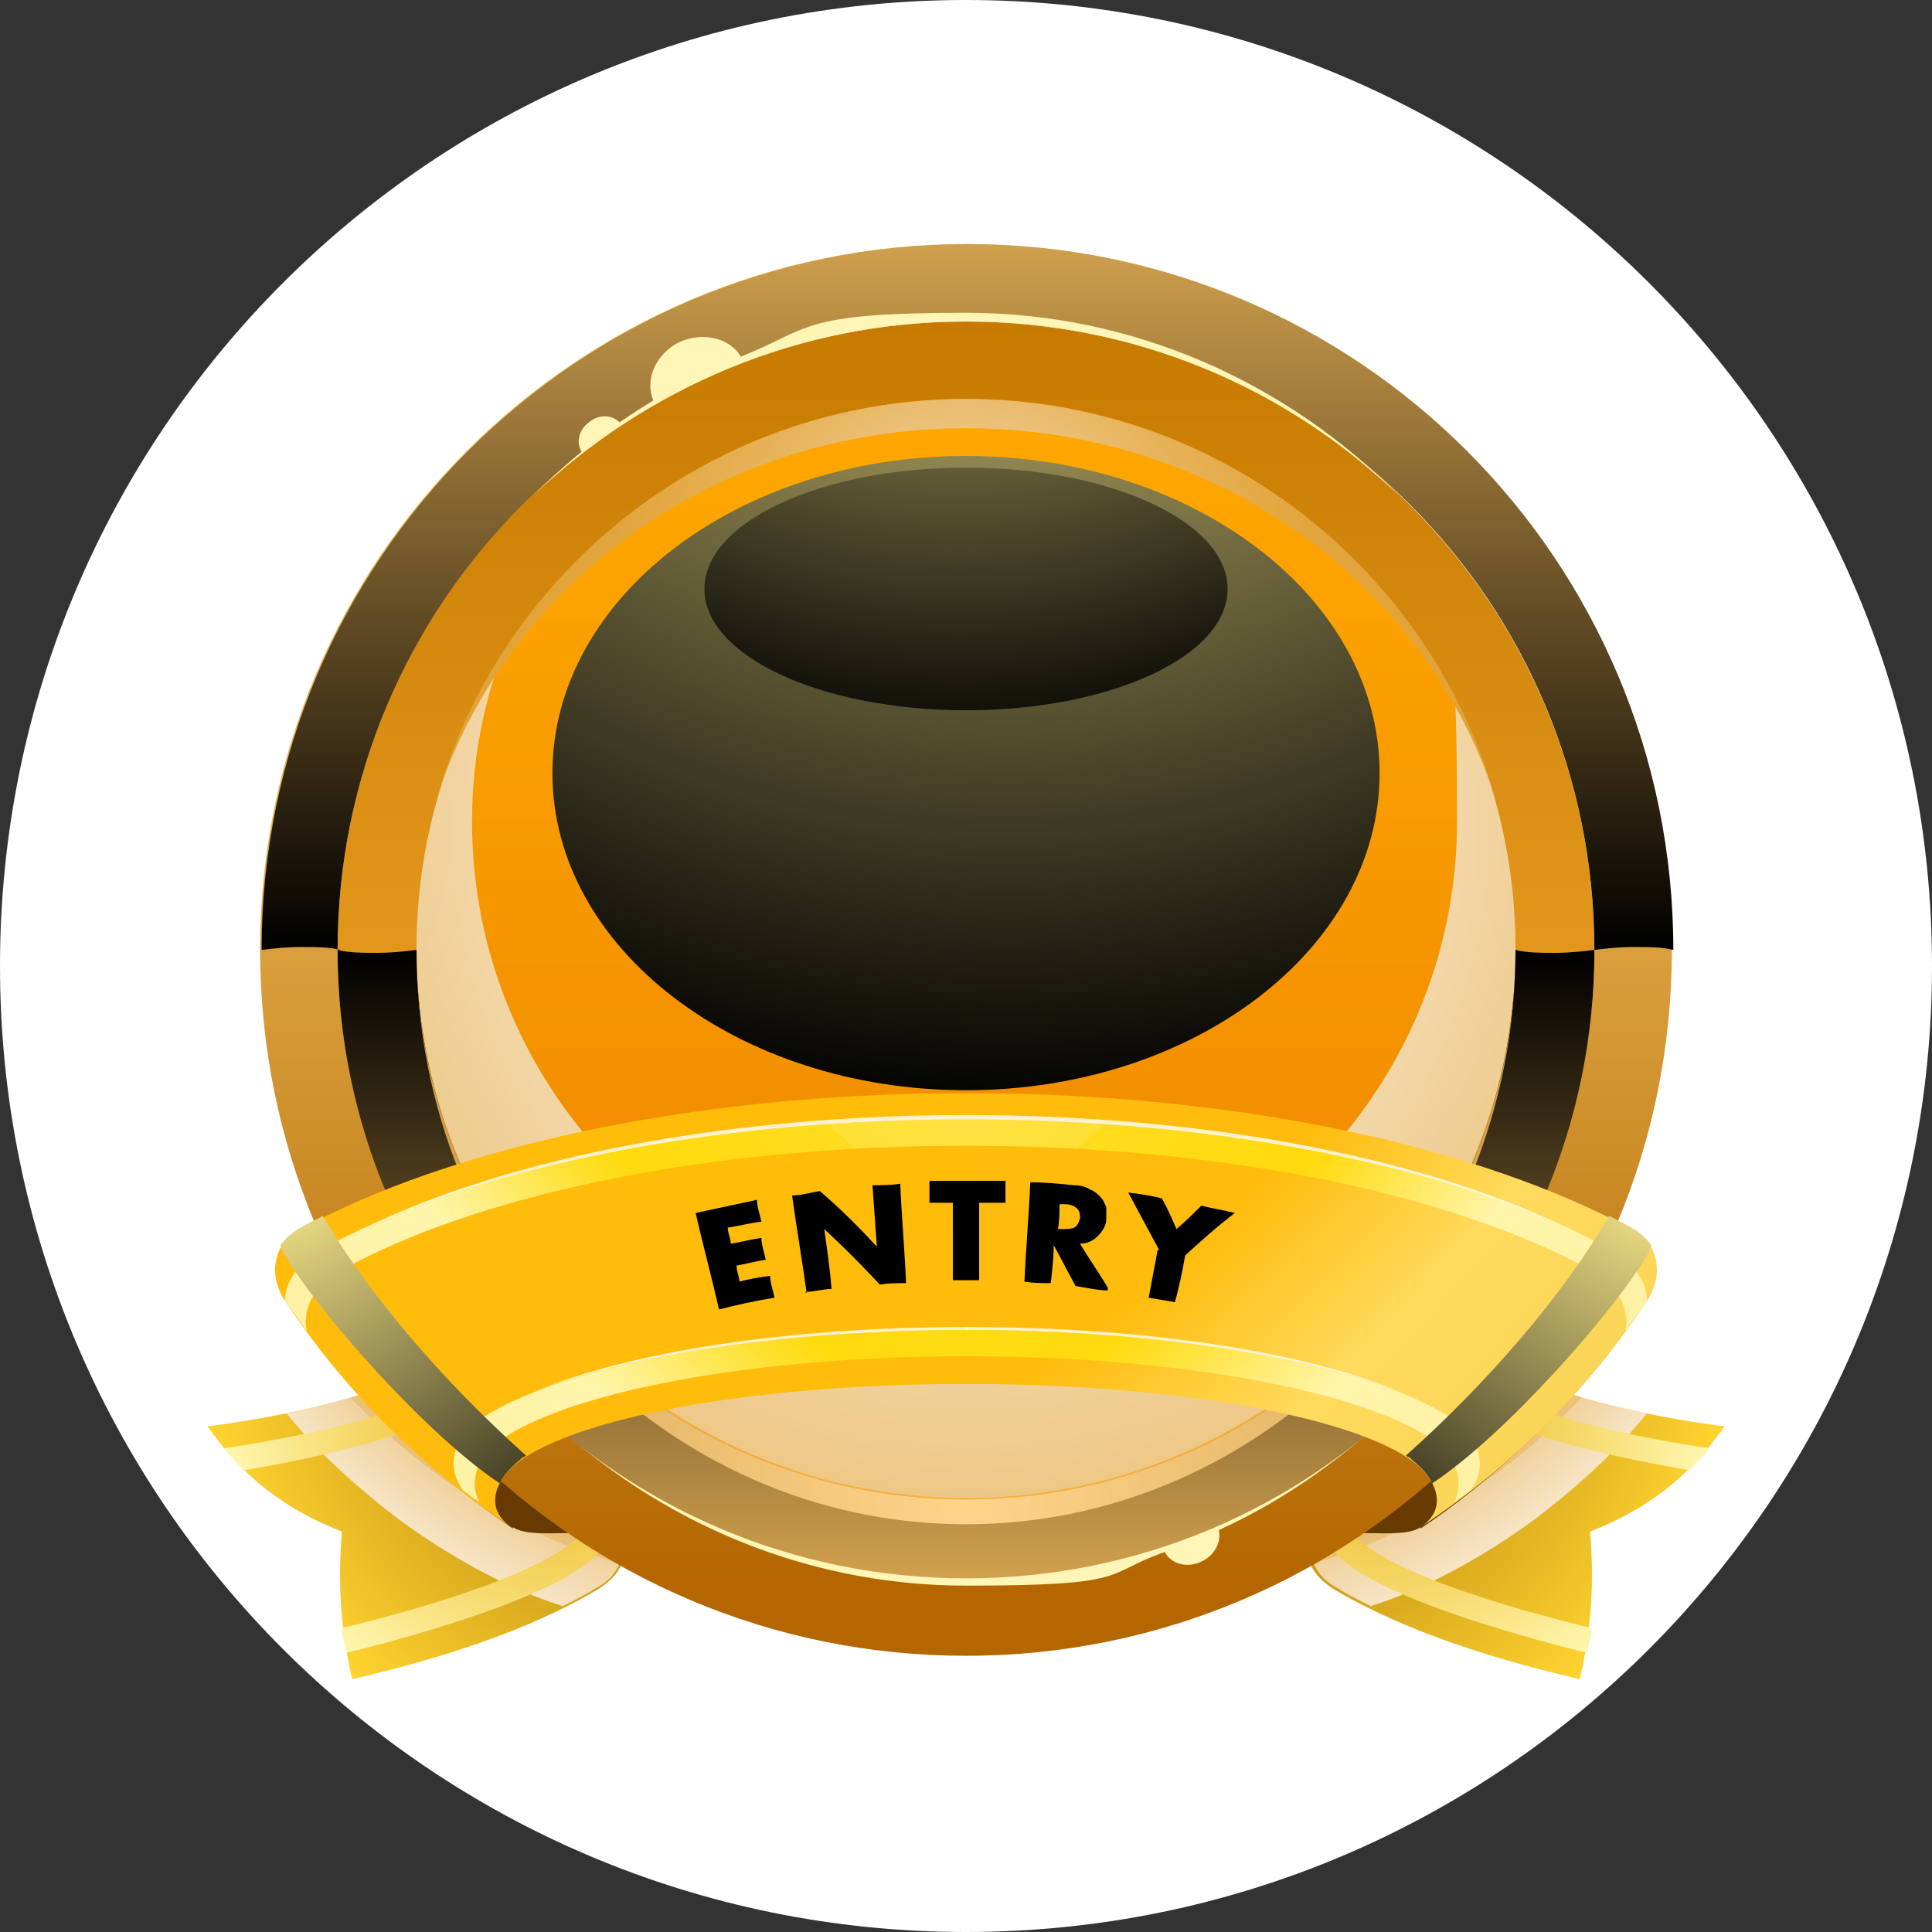
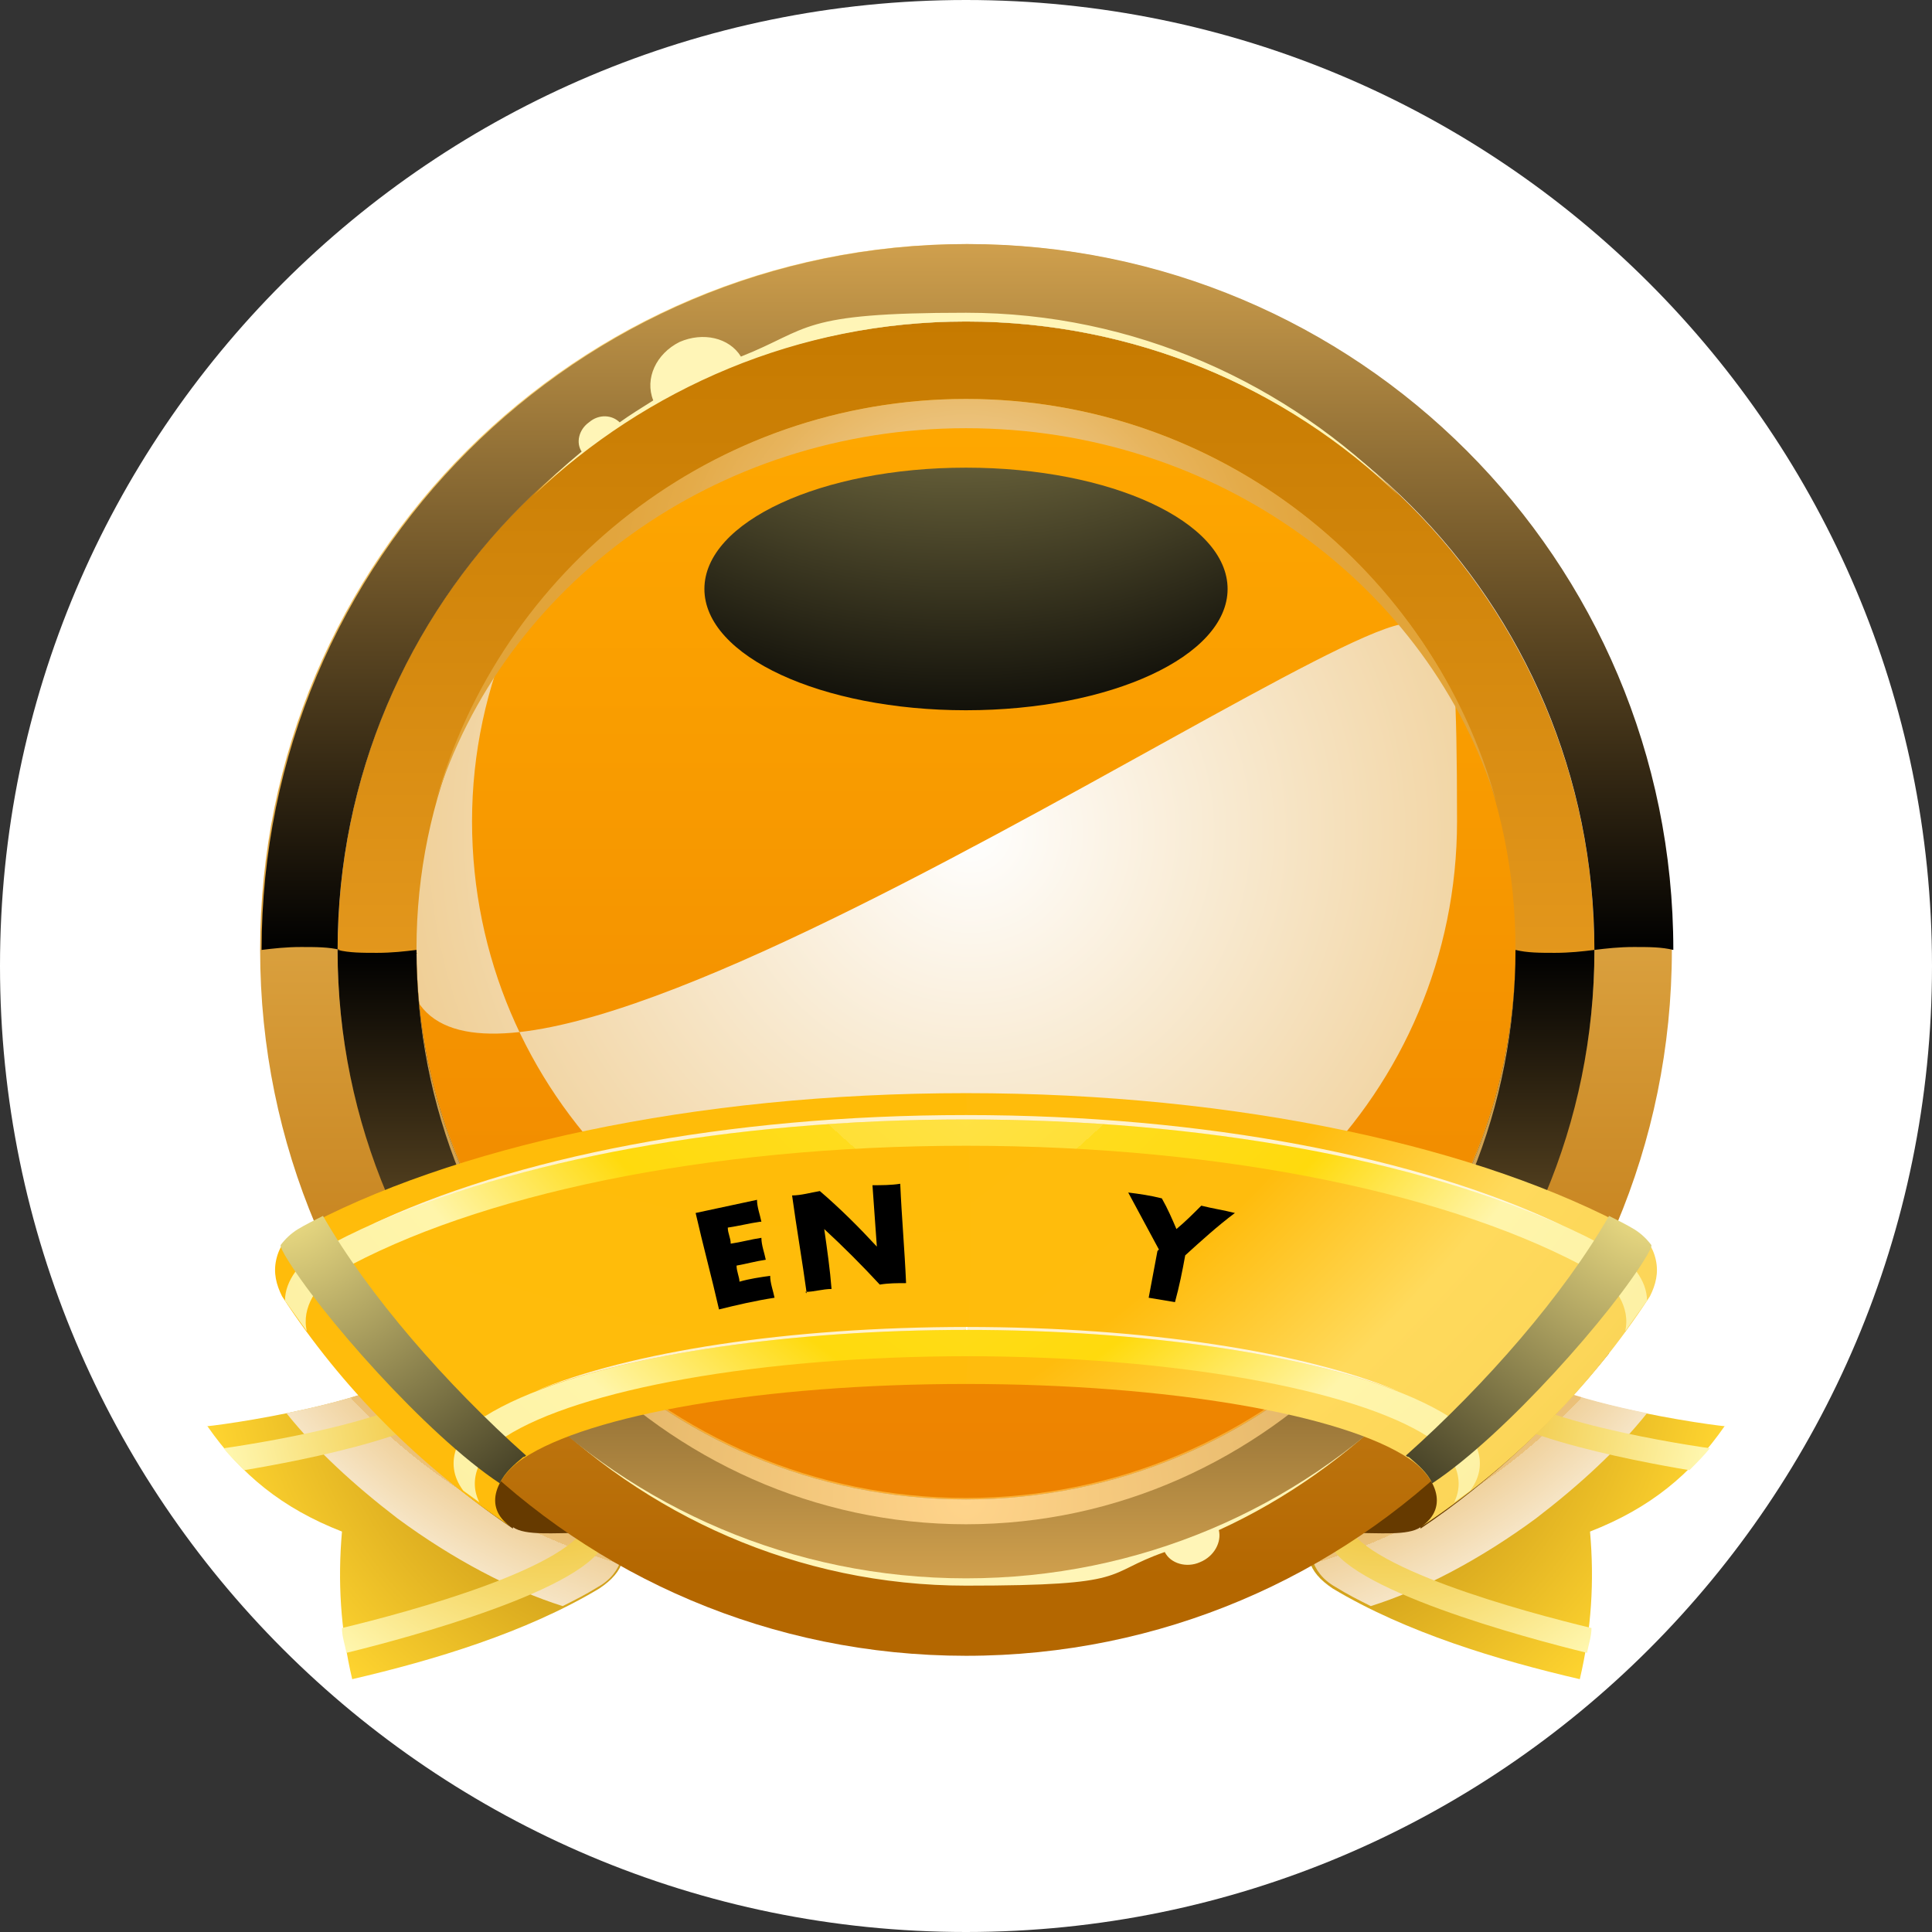
<svg xmlns="http://www.w3.org/2000/svg" xmlns:xlink="http://www.w3.org/1999/xlink" data-bbox="0 0 132.2 132.2" viewBox="0 0 132.2 132.2" data-type="ugc">
  <rect x="0" y="0" width="132.2" height="132.2" fill="#333333" stroke="none" />
  <g>
    <defs>
      <radialGradient gradientUnits="userSpaceOnUse" r="33.9" fy="90.5" fx="47.3" cy="90.5" cx="47.3" id="8cb1d581-8908-4097-9ebf-20999355d37a">
        <stop stop-color="#985e00" offset="0" />
        <stop stop-color="#ffd530" offset="1" />
      </radialGradient>
      <radialGradient gradientUnits="userSpaceOnUse" r="45.4" fy="67.8" fx="53.9" cy="67.8" cx="53.9" id="31b2d136-3554-48b9-b210-7d265d4555c1">
        <stop stop-color="#e2a439" offset=".7" />
        <stop stop-color="#e2a53d" offset=".8" />
        <stop stop-color="#e4ab49" offset=".8" />
        <stop stop-color="#e7b45d" offset=".8" />
        <stop stop-color="#ebc179" offset=".9" />
        <stop stop-color="#f0d29e" offset=".9" />
        <stop stop-color="#f7e7ca" offset="1" />
        <stop stop-color="#ffffff" offset="1" />
      </radialGradient>
      <radialGradient gradientUnits="userSpaceOnUse" r="22.6" fy="95.4" fx="37.7" cy="95.4" cx="37.7" id="45713317-c9a0-4e51-95c2-4a015d3d7092">
        <stop stop-color="#e7a900" offset="0" />
        <stop stop-color="#fff7af" offset="1" />
      </radialGradient>
      <radialGradient xlink:href="#8cb1d581-8908-4097-9ebf-20999355d37a" gradientTransform="matrix(-1 0 0 1 258.4 0)" r="33.9" fx="173.5" cx="173.5" id="d43cfb24-e05c-4379-a712-5d2eb03b4b65" />
      <radialGradient xlink:href="#31b2d136-3554-48b9-b210-7d265d4555c1" gradientTransform="matrix(-1 0 0 1 258.4 0)" r="45.4" fx="180.1" cx="180.1" id="4d28aff0-11da-45e1-ac7c-05d3f61681fb" />
      <radialGradient xlink:href="#45713317-c9a0-4e51-95c2-4a015d3d7092" gradientTransform="matrix(-1 0 0 1 258.4 0)" r="22.6" fx="163.9" cx="163.9" id="e78ae5cd-7f33-46b2-b12b-595a232ba94b" />
      <radialGradient gradientUnits="userSpaceOnUse" r="74.2" fy="56.9" fx="66.4" cy="56.9" cx="66.4" id="b9472f4a-dd1e-426f-8d80-5f2c06e9f087">
        <stop stop-color="#ffffff" offset="0" />
        <stop stop-color="#e2a439" offset="1" />
      </radialGradient>
      <radialGradient gradientUnits="userSpaceOnUse" r="45.1" fy="102.6" fx="66.1" cy="102.6" cx="66.1" id="f0d28a47-2019-4ef2-9b50-6eefca7603fe">
        <stop stop-color="#ffd48b" offset="0" />
        <stop stop-color="#d0a04d" offset="1" />
      </radialGradient>
      <radialGradient gradientUnits="userSpaceOnUse" r="40.8" fy="41.1" fx="66.1" cy="41.1" cx="66.1" id="e8abd5eb-5e12-4126-8415-3dcfe0f73245">
        <stop stop-color="#ffffff" offset="0" />
        <stop stop-color="#f7e7ca" offset=".1" />
        <stop stop-color="#f0d29e" offset=".2" />
        <stop stop-color="#ebc179" offset=".3" />
        <stop stop-color="#e7b45d" offset=".4" />
        <stop stop-color="#e4ab49" offset=".5" />
        <stop stop-color="#e2a53d" offset=".6" />
        <stop stop-color="#e2a439" offset=".7" />
      </radialGradient>
      <radialGradient gradientUnits="userSpaceOnUse" r="80.4" fy="-4.2" fx="69" cy="-4.2" cx="69" id="a9693f8e-a563-410c-8e64-cd6221d194ce">
        <stop stop-color="#ffd48b" offset="0" />
        <stop stop-color="#ffee8e" offset="0" />
        <stop stop-color="#000000" offset="1" />
      </radialGradient>
      <radialGradient xlink:href="#a9693f8e-a563-410c-8e64-cd6221d194ce" r="53.4" fy="-1" fx="65.7" cy="-1" cx="65.7" id="dcdbe809-2804-4cbb-bd3f-66bc7894e012" />
      <radialGradient gradientUnits="userSpaceOnUse" gradientTransform="matrix(-1 0 0 1 182.3 0)" r="130.4" fy="8.1" fx="170.7" cy="8.1" cx="170.7" id="a3042a80-26dc-4d21-821b-76ff13babbd4">
        <stop stop-color="#ffbb00" offset="0" />
        <stop stop-color="#ffbc0d" offset=".8" />
        <stop stop-color="#ffda5c" offset=".9" />
        <stop stop-color="#fbd558" offset="1" />
        <stop stop-color="#f0c94f" offset="1" />
        <stop stop-color="#dfb33f" offset="1" />
        <stop stop-color="#c69629" offset="1" />
        <stop stop-color="#a7700d" offset="1" />
        <stop stop-color="#985e00" offset="1" />
      </radialGradient>
      <radialGradient xlink:href="#a3042a80-26dc-4d21-821b-76ff13babbd4" r="130.4" fx="120.6" cx="120.6" id="bf83f73a-762f-466a-a211-6ca92af1b956" />
      <radialGradient gradientUnits="userSpaceOnUse" r="119.6" fy="15.8" fx="113.9" cy="15.8" cx="113.9" id="566c597f-4aec-426b-987a-1bc6e770f403">
        <stop stop-color="#ffe973" offset="0" />
        <stop stop-color="#ffe871" offset=".3" />
        <stop stop-color="#ffe76a" offset=".5" />
        <stop stop-color="#ffe55e" offset=".6" />
        <stop stop-color="#ffe34d" offset=".6" />
        <stop stop-color="#ffe037" offset=".7" />
        <stop stop-color="#ffdc1d" offset=".7" />
        <stop stop-color="#ffda0d" offset=".8" />
        <stop stop-color="#fff5aa" offset=".9" />
        <stop stop-color="#fdf1a5" offset="1" />
        <stop stop-color="#f9e899" offset="1" />
        <stop stop-color="#f2d983" offset="1" />
        <stop stop-color="#e8c466" offset="1" />
        <stop stop-color="#dba840" offset="1" />
        <stop stop-color="#cc8712" offset="1" />
        <stop stop-color="#c67a00" offset="1" />
      </radialGradient>
      <radialGradient xlink:href="#a9693f8e-a563-410c-8e64-cd6221d194ce" r="36" fy="80.7" fx="18.8" cy="80.7" cx="18.8" id="8b883b2c-a964-4138-87a9-a3ad21014d9b" />
      <radialGradient xlink:href="#566c597f-4aec-426b-987a-1bc6e770f403" gradientTransform="matrix(-1 0 0 1 182.3 0)" r="119.6" fx="164" cx="164" id="93250e15-5694-4981-9464-7d3bfcfd343a" />
      <radialGradient xlink:href="#a9693f8e-a563-410c-8e64-cd6221d194ce" gradientTransform="matrix(-1 0 0 1 182.3 0)" r="36" fy="80.7" fx="68.9" cy="80.7" cx="68.9" id="ebb94872-d6e3-47c2-9ea8-6bdf07001e3b" />
      <linearGradient gradientUnits="userSpaceOnUse" y2="25.7" x2="66.1" y1="104.2" x1="66.1" id="c69bd8bc-cc99-4c61-9e97-7442317df2f2">
        <stop stop-color="#ec8100" offset="0" />
        <stop stop-color="#ffa900" offset="1" />
      </linearGradient>
      <linearGradient gradientUnits="userSpaceOnUse" y2="22" x2="66.1" y1="107.9" x1="66.1" id="fcaccdb2-072d-4374-b4b7-62d07ec5680c">
        <stop stop-color="#ffb338" offset="0" />
        <stop stop-color="#c67a00" offset="1" />
      </linearGradient>
      <linearGradient gradientUnits="userSpaceOnUse" y2="22" x2="66.1" y1="107.9" x1="66.1" id="0f62b1fa-72e9-4e16-bd80-4bbd68628183">
        <stop stop-color="#b46700" offset="0" />
        <stop stop-color="#ffd87a" offset="1" />
      </linearGradient>
      <linearGradient gradientUnits="userSpaceOnUse" y2="65" x2="66.1" y1="107.9" x1="66.1" id="a49151a0-128d-4137-8d96-f858d051ea1c">
        <stop stop-color="#d0a04d" offset="0" />
        <stop stop-color="#000000" offset="1" />
      </linearGradient>
      <linearGradient gradientUnits="userSpaceOnUse" y2="16.6" x2="66.1" y1="65" x1="66.1" id="d6b80cb4-0501-4669-8c17-6b6bcc27cc80">
        <stop stop-color="#000000" offset="0" />
        <stop stop-color="#d0a04d" offset="1" />
      </linearGradient>
    </defs>
    <g style="isolation:isolate">
      <path fill="#ffffff" d="M132.2 66.1c0 36.506-29.594 66.1-66.1 66.1S0 102.606 0 66.1 29.594 0 66.1 0s66.1 29.594 66.1 66.1" />
      <path d="M14.1 97.6c2.1-.2 15.3-2.2 15.3-5.3s-.2-.8-.6-1.1c6.2 4.2 9.1 6.7 13.3 13 .6.9.8 1.8.5 2.6-.2.7-.7 1.3-1.6 1.9-5 3-11.3 4.9-16.9 6.2-.8-3.4-1-6.7-.7-10.1-4.1-1.6-6.9-3.9-9.2-7.2Z" fill="url(#8cb1d581-8908-4097-9ebf-20999355d37a)" fill-rule="evenodd" />
      <path d="M29.4 92.3c0 2-5.4 3.5-9.8 4.4 2 2.5 4.6 4.9 7.6 7.2 3.8 2.8 7.8 4.9 11.3 6 .8-.4 1.6-.8 2.4-1.3.9-.5 1.4-1.2 1.6-1.9.3-.9 0-1.8-.5-2.6-4.1-6.3-7-8.8-13.3-13 .4.4.6.8.6 1.1Z" style="mix-blend-mode:multiply" fill-rule="evenodd" fill="url(#31b2d136-3554-48b9-b210-7d265d4555c1)" />
      <path d="M40.2 104.1c-.8 3.1-12.2 6.2-16.8 7.3 0 .6.2 1.1.3 1.7 4.1-1 16.8-4.4 17.7-7.7.2-.8 0-1.7-.5-2.5l-1.2-1.2c.5.8.8 1.6.5 2.4m-23.5-3.5c3.6-.6 15-2.7 15.1-5.7 0-.5-.2-1-.6-1.4L30 92.3c.4.4.6.8.6 1.3 0 3.1-12.5 5.1-15.3 5.5.4.5.9 1 1.4 1.5" fill-rule="evenodd" fill="url(#45713317-c9a0-4e51-95c2-4a015d3d7092)" />
      <path d="M35.1 104.5c1.7 1.2 8.1-.9 7.5 2.3.3-.9 0-1.8-.5-2.6-4.1-6.3-9.5-11.7-15.7-15.8.4.4.6.8.6 1.1 0 1.3-2.2 2.3-4.8 3.1 3.7 4.6 8 8.7 12.9 12Z" fill-rule="evenodd" fill="#663a00" />
      <path d="M118.1 97.6c-2.1-.2-15.3-2.2-15.3-5.3s.2-.8.6-1.1c-6.2 4.2-9.1 6.7-13.3 13-.6.9-.8 1.8-.5 2.6.2.7.7 1.3 1.6 1.9 5 3 11.3 4.9 16.9 6.2.8-3.4 1-6.7.7-10.1 4.1-1.6 6.9-3.9 9.2-7.2Z" fill-rule="evenodd" fill="url(#d43cfb24-e05c-4379-a712-5d2eb03b4b65)" />
      <path d="M102.9 92.3c0 2 5.4 3.5 9.8 4.4-2 2.5-4.6 4.9-7.6 7.2-3.8 2.8-7.8 4.9-11.3 6-.8-.4-1.6-.8-2.4-1.3-.9-.5-1.4-1.2-1.6-1.9-.3-.9 0-1.8.5-2.6 4.1-6.3 7-8.8 13.3-13-.4.4-.6.8-.6 1.1Z" style="mix-blend-mode:multiply" fill-rule="evenodd" fill="url(#4d28aff0-11da-45e1-ac7c-05d3f61681fb)" />
      <path d="M92.1 104.1c.8 3.1 12.2 6.2 16.8 7.3 0 .6-.2 1.1-.3 1.7-4.1-1-16.8-4.4-17.7-7.7-.2-.8 0-1.7.5-2.5l1.2-1.2c-.5.8-.8 1.6-.5 2.4m23.5-3.5c-3.6-.6-15-2.7-15.1-5.7 0-.5.2-1 .6-1.4l1.2-1.2c-.4.4-.6.8-.6 1.3 0 3.1 12.5 5.1 15.3 5.5-.4.5-.9 1-1.4 1.5" fill-rule="evenodd" fill="url(#e78ae5cd-7f33-46b2-b12b-595a232ba94b)" />
      <path d="M97.2 104.5c-1.7 1.2-8.1-.9-7.5 2.3-.3-.9 0-1.8.5-2.6 4.1-6.3 9.5-11.7 15.7-15.8-.4.4-.6.8-.6 1.1 0 1.3 2.2 2.3 4.8 3.1-3.7 4.6-8 8.7-12.9 12Z" fill-rule="evenodd" fill="#663a00" />
      <path d="M66.1 25.7c21.7 0 39.3 17.6 39.3 39.3s-17.6 39.3-39.3 39.3S26.8 86.7 26.8 65s17.6-39.3 39.3-39.3" fill-rule="evenodd" fill="url(#c69bd8bc-cc99-4c61-9e97-7442317df2f2)" />
-       <path d="M66.1 89.8c18.6 0 33.6-15.1 33.6-33.6s-1-9.3-2.8-13.3c4.6 6.3 7.3 14 7.3 22.4 0 21.1-17.1 38.2-38.2 38.2S27.8 86.4 27.8 65.3s2.7-16.1 7.3-22.4c-1.8 4.1-2.8 8.6-2.8 13.3 0 18.6 15.1 33.6 33.6 33.6Z" style="mix-blend-mode:multiply" fill-rule="evenodd" fill="url(#b9472f4a-dd1e-426f-8d80-5f2c06e9f087)" />
+       <path d="M66.1 89.8c18.6 0 33.6-15.1 33.6-33.6s-1-9.3-2.8-13.3S27.8 86.4 27.8 65.3s2.7-16.1 7.3-22.4c-1.8 4.1-2.8 8.6-2.8 13.3 0 18.6 15.1 33.6 33.6 33.6Z" style="mix-blend-mode:multiply" fill-rule="evenodd" fill="url(#b9472f4a-dd1e-426f-8d80-5f2c06e9f087)" />
      <path d="M66.1 27.3c20.8 0 37.6 16.9 37.6 37.6s-16.9 37.6-37.6 37.6-37.6-16.9-37.6-37.6 16.9-37.6 37.6-37.6m43 37.7c0-23.7-19.2-43-43-43s-43 19.2-43 43 19.2 43 43 43 43-19.2 43-43" fill-rule="evenodd" fill="url(#fcaccdb2-072d-4374-b4b7-62d07ec5680c)" />
      <path d="M66.1 107.9c23.7 0 43-19.2 43-43s-19.2-43-43-43-43 19.2-43 43 19.2 43 43 43M114.4 65c0 26.7-21.6 48.3-48.3 48.3S17.8 91.7 17.8 65s21.6-48.3 48.3-48.3 48.3 21.6 48.3 48.3" fill-rule="evenodd" fill="url(#0f62b1fa-72e9-4e16-bd80-4bbd68628183)" />
      <path d="M66.1 107.9c-11.5 0-21.9-4.5-29.6-11.9 7.6 7.7 18.1 12.5 29.6 12.5s9.3-.8 13.6-2.3c.4.8 1.5 1.1 2.4.7 1-.4 1.5-1.4 1.3-2.2 4.6-2.1 8.8-5.1 12.4-8.7-7.7 7.3-18.1 11.9-29.6 11.9Z" style="mix-blend-mode:screen" fill-rule="evenodd" fill="#fff5b7" />
      <path d="M66.1 102.6c-20.8 0-37.6-16.9-37.6-37.6-.8.1-1.7.2-2.7.2s-1.9 0-2.7-.2c0 23.7 19.2 43 43 43s43-19.2 43-43c-.8.1-1.7.2-2.7.2s-1.9 0-2.7-.2c0 20.8-16.9 37.6-37.6 37.6" style="mix-blend-mode:screen" fill-rule="evenodd" fill="url(#a49151a0-128d-4137-8d96-f858d051ea1c)" />
      <path d="M23.1 65c0-23.7 19.2-43 43-43s43 19.2 43 43c.8-.1 1.7-.2 2.7-.2s1.9 0 2.7.2c0-26.7-21.6-48.3-48.3-48.3S17.9 38.3 17.9 65c.8-.1 1.7-.2 2.7-.2s1.9 0 2.7.2Z" style="mix-blend-mode:screen" fill-rule="evenodd" fill="url(#d6b80cb4-0501-4669-8c17-6b6bcc27cc80)" />
      <path d="M66.1 22c11.5 0 21.9 4.5 29.6 11.9-7.6-7.7-18.1-12.5-29.6-12.5s-10.6 1.1-15.4 3c-.8-1.3-2.6-1.7-4.2-1-1.6.8-2.4 2.5-1.8 4-.8.5-1.6 1-2.3 1.5-.5-.5-1.4-.6-2.1 0-.7.5-.9 1.4-.5 2q-1.8 1.5-3.3 3C44.2 26.6 54.6 22 66.1 22" style="mix-blend-mode:screen" fill-rule="evenodd" fill="#fff5b7" />
      <path d="M66.1 102.6c-20.8 0-37.6-16.9-37.6-37.6 0 21.7 16.9 39.3 37.6 39.3s37.6-17.6 37.6-39.3c0 20.8-16.9 37.6-37.6 37.6" style="mix-blend-mode:screen" fill-rule="evenodd" fill="url(#f0d28a47-2019-4ef2-9b50-6eefca7603fe)" />
      <path d="M66.1 29.3c17.2 0 31.7 10.8 36.3 25.6C98 39 83.4 27.3 66.1 27.3S34.2 39 29.8 54.9c4.6-14.8 19.1-25.6 36.3-25.6" style="mix-blend-mode:multiply" fill-rule="evenodd" fill="url(#e8abd5eb-5e12-4126-8415-3dcfe0f73245)" />
-       <path d="M66.1 74.6c15.6 0 28.3-9.7 28.3-21.7S81.7 31.2 66.1 31.2s-28.3 9.7-28.3 21.7 12.7 21.7 28.3 21.7" style="mix-blend-mode:screen" fill-rule="evenodd" fill="url(#a9693f8e-a563-410c-8e64-cd6221d194ce)" />
      <path d="M66.1 48.6c9.9 0 17.9-3.7 17.9-8.3S76 32 66.1 32s-17.9 3.7-17.9 8.3 8 8.3 17.9 8.3" style="mix-blend-mode:screen" fill-rule="evenodd" fill="url(#dcdbe809-2804-4cbb-bd3f-66bc7894e012)" />
      <path d="M66.1 74.8c18.7 0 35.3 3.7 45.7 9.4.8.4 1.3 1.1 1.5 2s0 1.7-.4 2.5c-4.1 6.3-9.5 11.7-15.7 15.8 2.1-1.4.9-3.6-.8-4.7-4.5-3-16.4-5.1-30.3-5.1-.4-6.8-.4-13.5 0-19.8Z" fill-rule="evenodd" fill="url(#a3042a80-26dc-4d21-821b-76ff13babbd4)" />
      <path d="M66.1 74.8c-18.7 0-35.3 3.7-45.7 9.4-.8.4-1.3 1.1-1.5 2s0 1.7.4 2.5c4.1 6.3 9.5 11.7 15.7 15.8-2.1-1.4-.9-3.6.8-4.7 4.5-3 16.4-5.1 30.3-5.1.4-6.8.4-13.5 0-19.8Z" fill-rule="evenodd" fill="url(#bf83f73a-762f-466a-a211-6ca92af1b956)" />
      <path d="M33.1 96.9c-1.6 1-2.9 3.1-1.4 5.1.4.3.7.5 1.1.8-.9-1.8.3-3.6 1.8-4.5 5-3.2 17.3-5.5 31.7-5.5V91c-14.8 0-27.5 2.4-33.1 5.9ZM21 91.1c-.4-1.6.7-3.3 2.2-4.1 9.3-5.2 25-8.6 42.9-8.6v-1.8c-18.3 0-34.5 3.5-44.3 9-1.2.7-2.3 2-2.3 3.4z" fill-rule="evenodd" fill="url(#566c597f-4aec-426b-987a-1bc6e770f403)" />
      <path d="M66.1 76.3c-16.4 0-31.1 2.9-40.9 7.6 10-4.5 24.6-7.3 40.9-7.3zM36.6 95.2c6.5-2.5 17.3-4.2 29.6-4.2v-.2c-12.3 0-23.1 1.7-29.6 4.4" fill-rule="evenodd" fill="#ffffff" opacity=".8" />
      <path d="M36 99.6c-5.5-4.9-10.8-11-13.9-16.4-.6.3-1.2.6-1.7.9s-.9.7-1.2 1.1c0 .2.2.5.3.7 2.3 3.9 9.7 12.3 14.7 15.6.3-.7 1-1.3 1.6-1.8 0 0 .1 0 .2-.1" style="mix-blend-mode:screen" fill-rule="evenodd" fill="url(#8b883b2c-a964-4138-87a9-a3ad21014d9b)" />
      <path d="M99.2 96.9c1.6 1 2.9 3.1 1.4 5.1-.4.3-.7.5-1.1.8.9-1.8-.3-3.6-1.8-4.5-5-3.2-17.3-5.5-31.7-5.5V91c14.8 0 27.5 2.4 33.1 5.9Zm12-5.8c.4-1.6-.7-3.3-2.2-4.1-9.3-5.2-25-8.6-42.9-8.6v-1.8c18.3 0 34.5 3.5 44.3 9 1.2.7 2.3 2 2.3 3.4z" fill-rule="evenodd" fill="url(#93250e15-5694-4981-9464-7d3bfcfd343a)" />
      <path d="M66.1 76.3c16.4 0 31.1 2.9 40.9 7.6-10-4.5-24.6-7.3-40.9-7.3zm29.6 18.9C89.2 92.7 78.4 91 66.1 91v-.2c12.3 0 23.1 1.7 29.6 4.4" fill-rule="evenodd" fill="#ffffff" opacity=".8" />
      <path d="M96.2 99.6c5.5-4.9 10.8-11 13.9-16.4.6.3 1.2.6 1.7.9s.9.7 1.2 1.1c0 .2-.2.5-.3.7-2.3 3.9-9.7 12.3-14.7 15.6-.3-.7-1-1.3-1.6-1.8 0 0-.1 0-.2-.1" style="mix-blend-mode:screen" fill-rule="evenodd" fill="url(#ebb94872-d6e3-47c2-9ea8-6bdf07001e3b)" />
      <path d="M52 83.6c-.7.1-1.5.3-2.2.4 0 .4.2.7.2 1.1.7-.1 1.4-.3 2.1-.4 0 .5.2 1 .3 1.5-.7.1-1.4.3-2 .4 0 .4.2.8.2 1.1.7-.2 1.4-.3 2.1-.4 0 .5.2 1 .3 1.5-1.3.2-2.6.5-3.8.8-.5-2.2-1.1-4.4-1.6-6.6l4.2-.9c0 .5.2 1 .3 1.5Z" />
      <path d="M55.2 88.5c-.3-2.2-.7-4.5-1-6.7.6 0 1.3-.2 1.9-.3 1.4 1.2 2.7 2.5 3.9 3.8l-.3-4.2c.6 0 1.3 0 1.9-.1.1 2.3.3 4.5.4 6.8-.6 0-1.2 0-1.8.1-1.2-1.3-2.5-2.6-3.8-3.8.2 1.4.4 2.8.5 4.1-.6 0-1.2.2-1.8.2Z" />
-       <path d="M67 82.3v5.3h-1.8v-5.3h-1.6v-1.5h5.2v1.5h-1.6Z" />
-       <path d="M75.8 88.3c-.7 0-1.5-.2-2.2-.3-.5-.9-1-1.9-1.5-2.8 0 .9-.1 1.7-.2 2.6-.6 0-1.2 0-1.8-.1.1-2.3.3-4.5.4-6.8 1 0 2 .1 3 .2.4 0 .8.1 1.1.3.3.1.5.3.7.5s.3.5.4.7v.8c0 .5-.3.9-.6 1.2s-.7.5-1.2.5c.6 1 1.3 2 1.9 3Zm-3.6-4.2h.4c.4 0 .7 0 .9-.1s.3-.3.4-.6c0-.3 0-.5-.2-.7s-.5-.3-.8-.3h-.4c0 .6 0 1.1-.1 1.7Z" />
      <path d="m79.3 85.5-2.1-3.9c.8.1 1.5.2 2.3.4.4.7.7 1.4 1 2.1.6-.5 1.1-1 1.7-1.6.8.2 1.5.3 2.3.5-1.2.9-2.3 1.9-3.4 2.9-.2 1.1-.4 2.1-.7 3.2l-1.8-.3c.2-1.1.4-2.1.6-3.2Z" />
    </g>
  </g>
</svg>